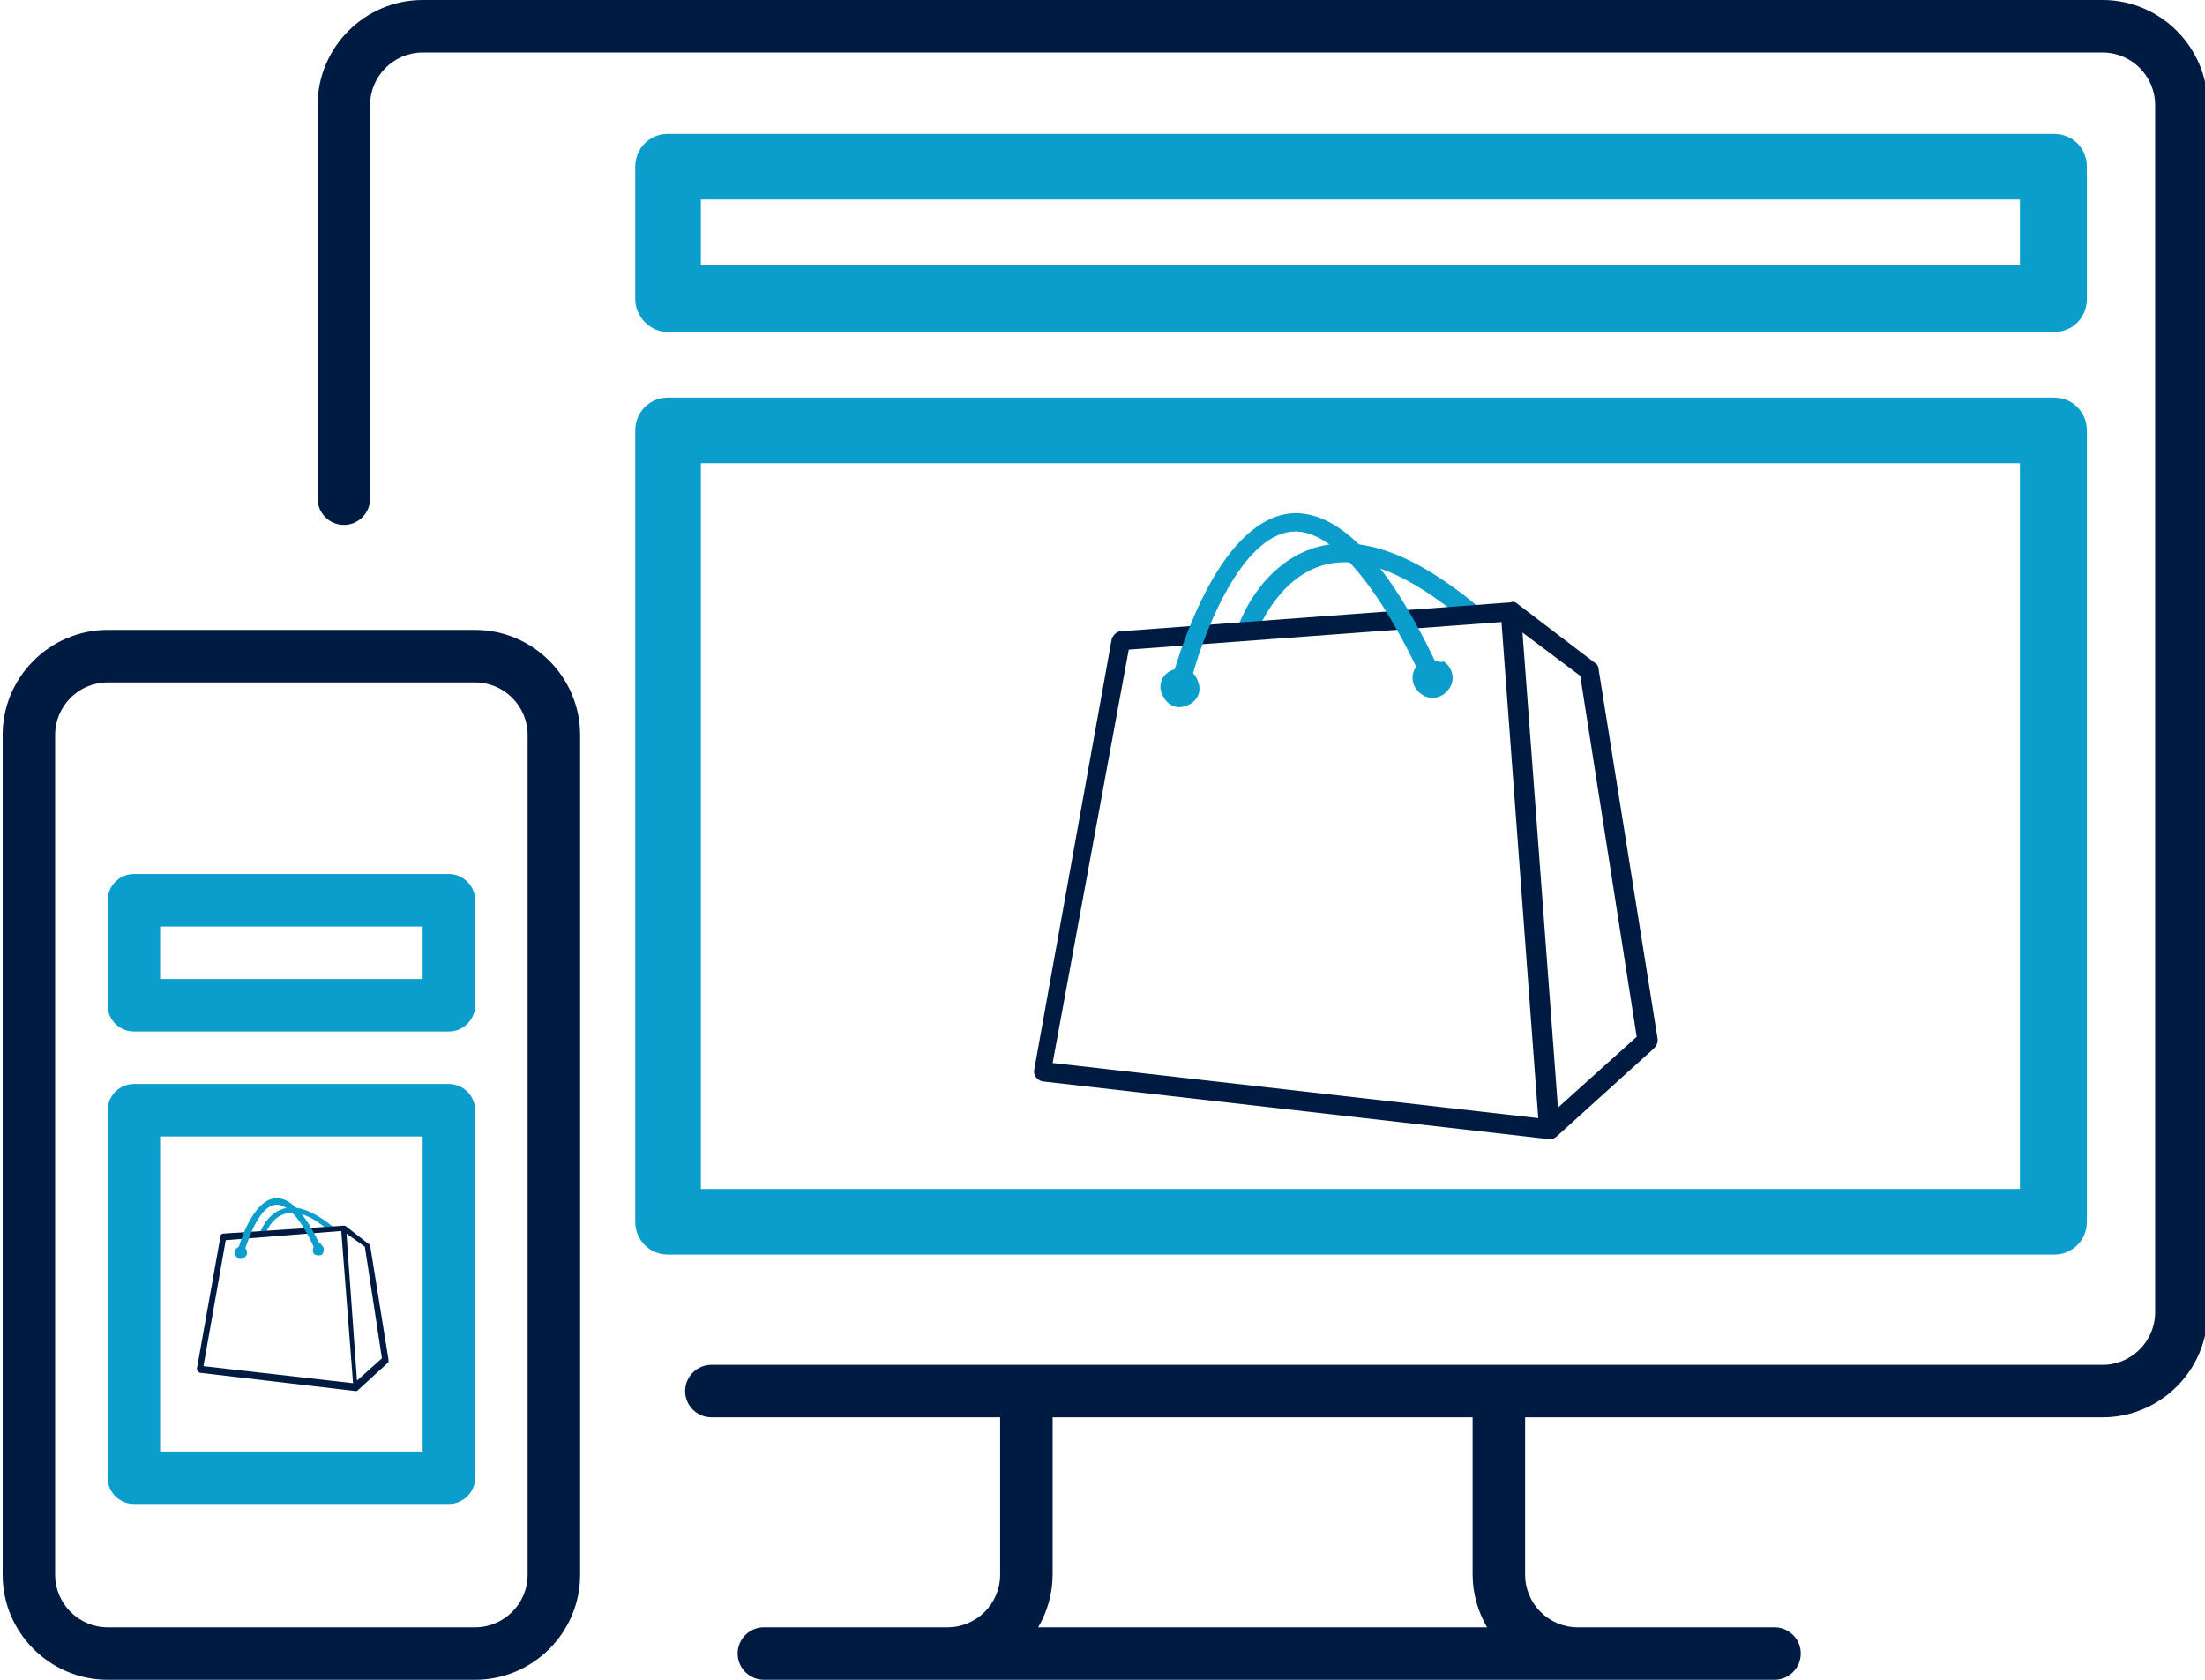
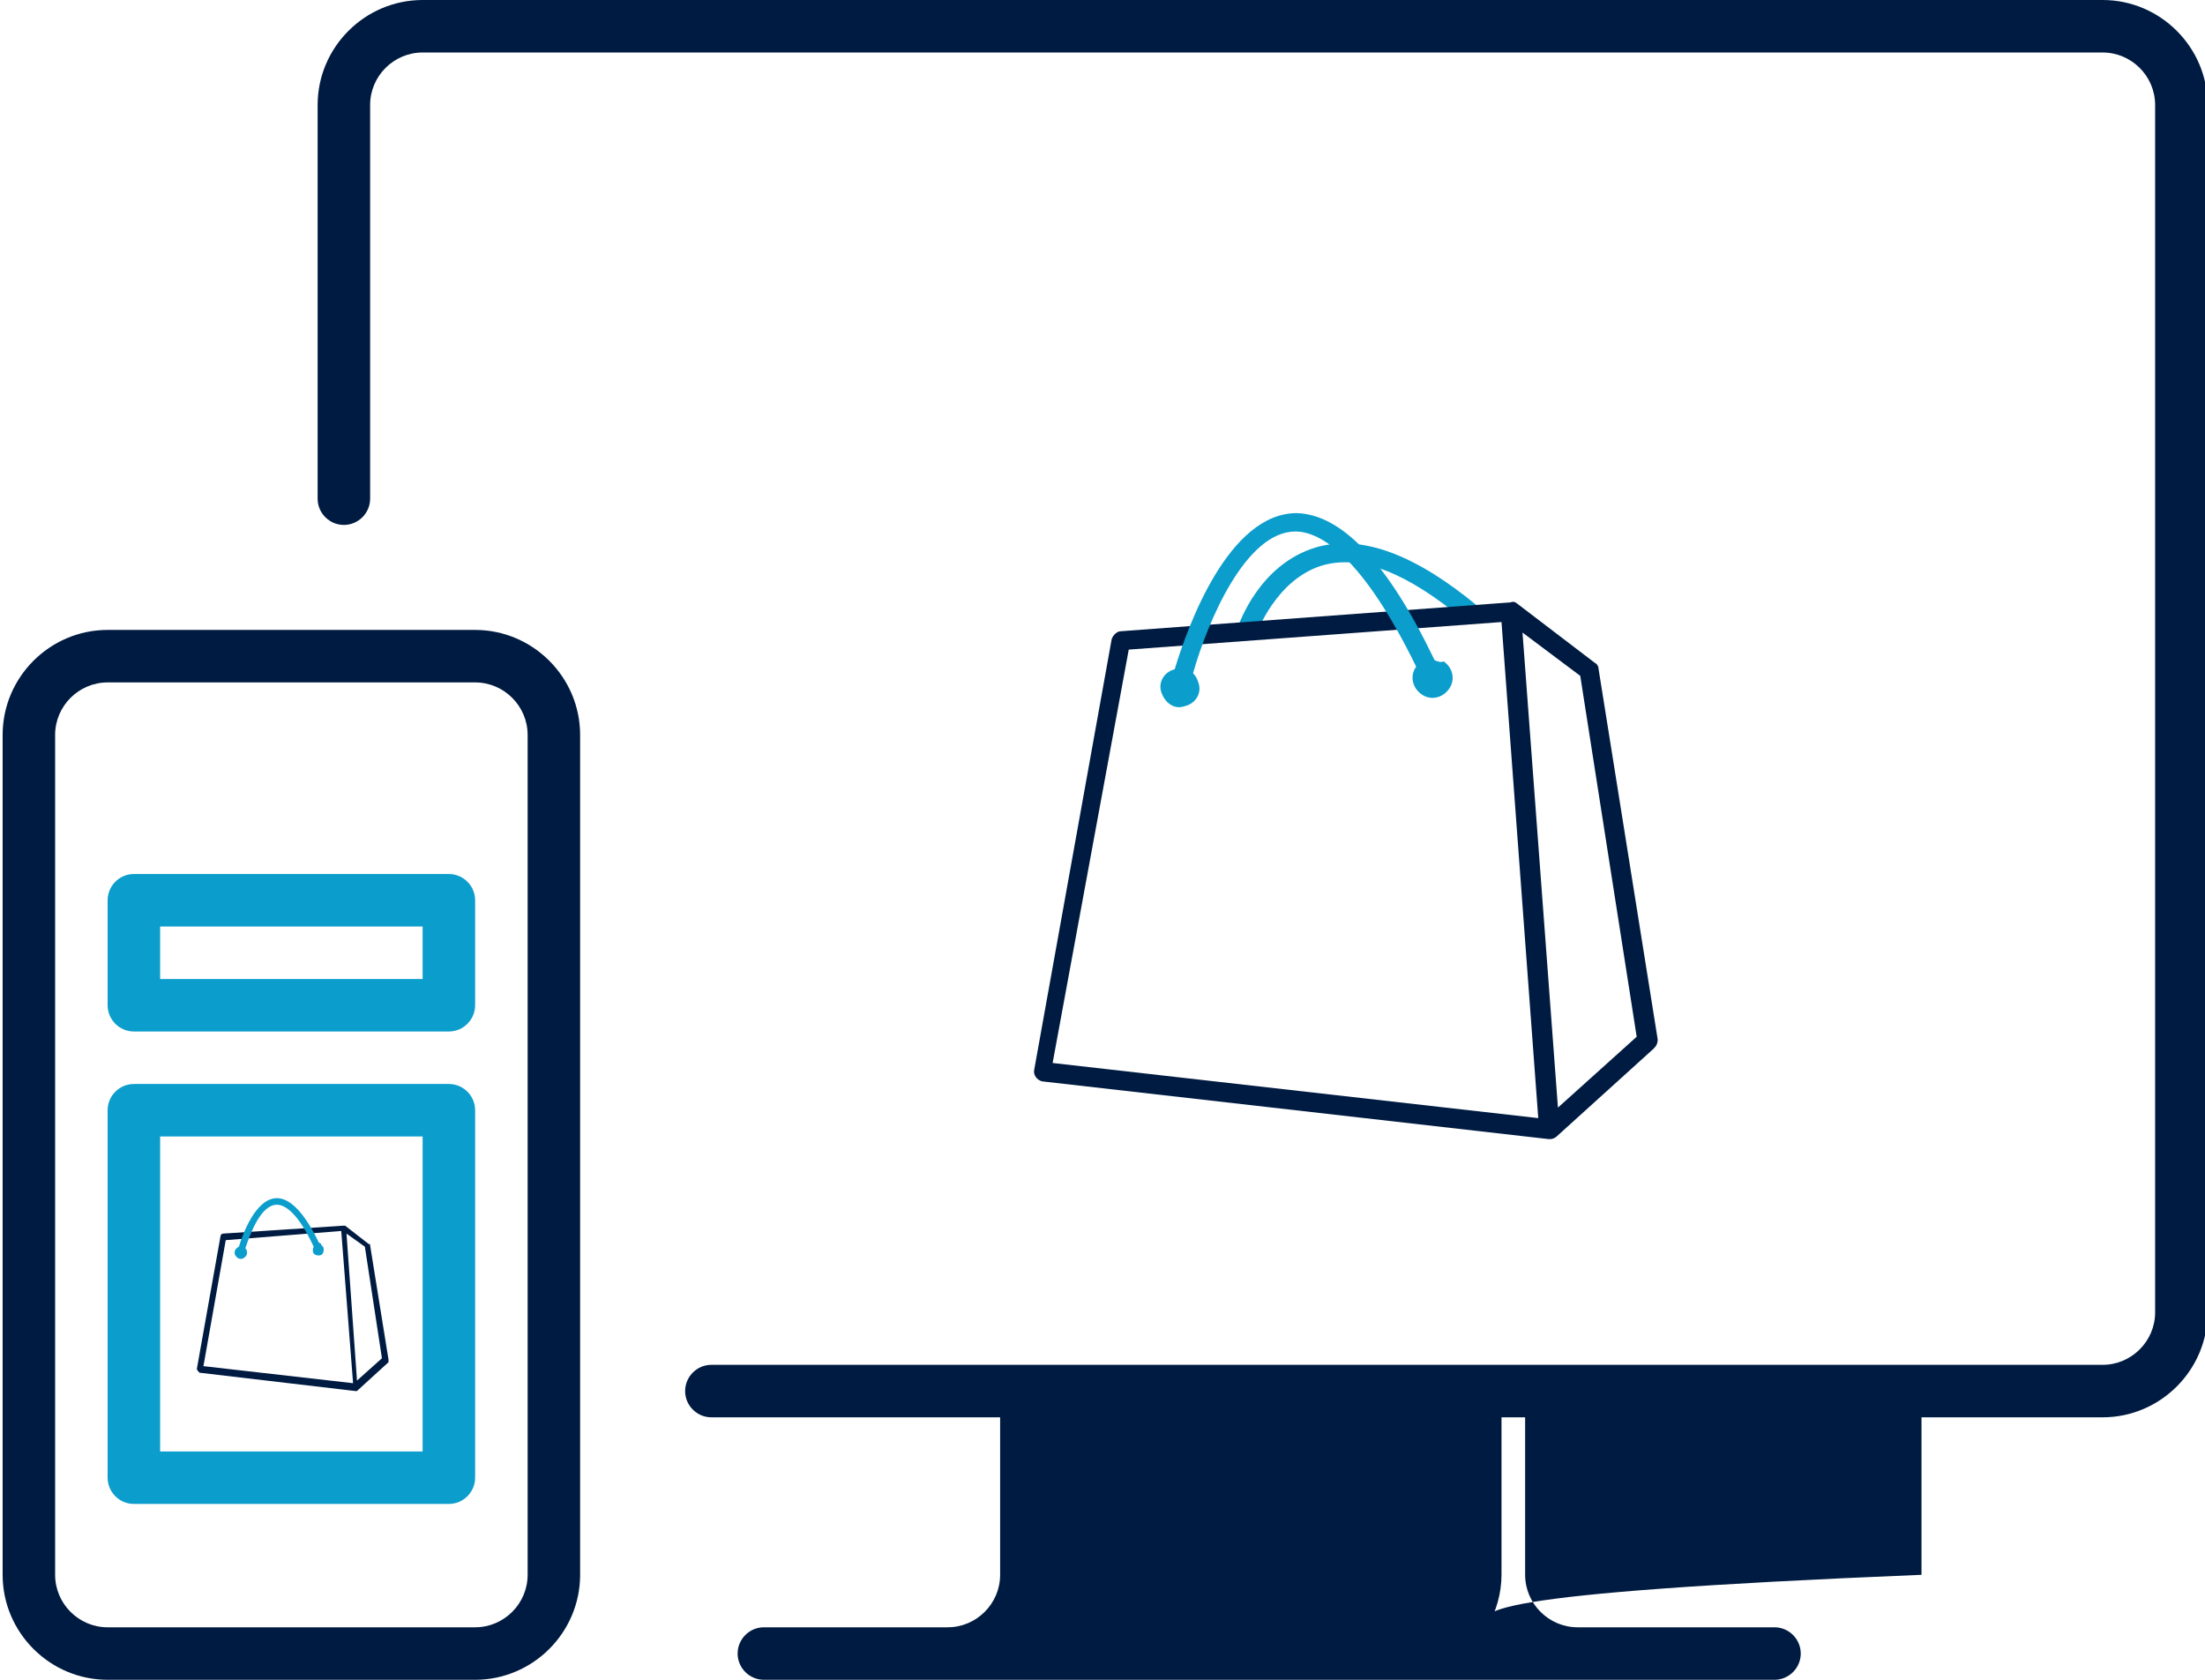
<svg xmlns="http://www.w3.org/2000/svg" version="1.1" id="ICON" x="0px" y="0px" viewBox="0 0 168 128" style="enable-background:new 0 0 168 128;" xml:space="preserve">
  <style type="text/css">
	.st0{fill:#001B41;}
	.st1{fill:#0B9DCC;}
</style>
-   <path class="st0" d="M160.2,0l-128,0c-4.4,0-8,3.6-8,8v30c0,1.1,0.9,2,2,2s2-0.9,2-2V8c0-2.2,1.8-4,4-4h128c2.2,0,4,1.8,4,4v92  c0,2.2-1.8,4-4,4h-106c-1.1,0-2,0.9-2,2s0.9,2,2,2h22v12c0,2.2-1.8,4-4,4h-14c-1.1,0-2,0.9-2,2s0.9,2,2,2h77c1.1,0,2-0.9,2-2  s-0.9-2-2-2h-15c-2.2,0-4-1.8-4-4v-12h44c4.4,0,8-3.6,8-8V8C168.2,3.6,164.6,0,160.2,0z M113.3,124H79.1c0.7-1.2,1.1-2.6,1.1-4v-12  h32v12C112.2,121.4,112.6,122.8,113.3,124z M36.2,48h-28c-4.4,0-8,3.6-8,8v64c0,4.4,3.6,8,8,8h28c4.4,0,8-3.6,8-8V56  C44.2,51.6,40.6,48,36.2,48z M40.2,120c0,2.2-1.8,4-4,4h-28c-2.2,0-4-1.8-4-4V56c0-2.2,1.8-4,4-4h28c2.2,0,4,1.8,4,4V120z" />
+   <path class="st0" d="M160.2,0l-128,0c-4.4,0-8,3.6-8,8v30c0,1.1,0.9,2,2,2s2-0.9,2-2V8c0-2.2,1.8-4,4-4h128c2.2,0,4,1.8,4,4v92  c0,2.2-1.8,4-4,4h-106c-1.1,0-2,0.9-2,2s0.9,2,2,2h22v12c0,2.2-1.8,4-4,4h-14c-1.1,0-2,0.9-2,2s0.9,2,2,2h77c1.1,0,2-0.9,2-2  s-0.9-2-2-2h-15c-2.2,0-4-1.8-4-4v-12h44c4.4,0,8-3.6,8-8V8C168.2,3.6,164.6,0,160.2,0z M113.3,124c0.7-1.2,1.1-2.6,1.1-4v-12  h32v12C112.2,121.4,112.6,122.8,113.3,124z M36.2,48h-28c-4.4,0-8,3.6-8,8v64c0,4.4,3.6,8,8,8h28c4.4,0,8-3.6,8-8V56  C44.2,51.6,40.6,48,36.2,48z M40.2,120c0,2.2-1.8,4-4,4h-28c-2.2,0-4-1.8-4-4V56c0-2.2,1.8-4,4-4h28c2.2,0,4,1.8,4,4V120z" />
  <g id="shopping-bag">
    <path class="st1" d="M95.7,48.3l-1.4-0.5c0.1-0.2,1.6-4.8,6-6.1c3.5-1,7.6,0.6,12.3,4.5l-1,1.1c-4.3-3.6-7.9-5.1-10.9-4.2   C97.2,44.2,95.8,48.2,95.7,48.3z" />
    <path class="st0" d="M126.3,79.2L121.8,51c0-0.2-0.1-0.4-0.3-0.5l-5.9-4.5c-0.1-0.1-0.3-0.2-0.5-0.1l-29.7,2.2   c-0.3,0-0.6,0.3-0.7,0.6l-5.9,32.8c-0.1,0.4,0.2,0.8,0.6,0.9c0,0,0,0,0,0l38.6,4.4c0,0,0.1,0,0.1,0c0.2,0,0.4-0.1,0.5-0.2l7.4-6.7   C126.2,79.7,126.3,79.5,126.3,79.2z M86,49.5l28.4-2.1l2.8,37.8l-37-4.2L86,49.5z M118.7,84.4L116,48.2l4.4,3.3l4.3,27.5   L118.7,84.4z" />
    <path class="st1" d="M109.3,50.3c-3.6-7.5-7.1-11.1-10.5-11.2h0c-5.2,0-8.3,8.6-9.3,11.9c-0.8,0.2-1.3,1-1,1.8s1,1.3,1.8,1   c0.8-0.2,1.3-1,1-1.8c-0.1-0.3-0.2-0.5-0.4-0.7c1.1-3.9,4-10.8,7.8-10.8h0c1.9,0,5.1,1.9,9.2,10.3c-0.5,0.7-0.3,1.6,0.4,2.1   c0.7,0.5,1.6,0.3,2.1-0.4c0.5-0.7,0.3-1.6-0.4-2.1C109.8,50.5,109.5,50.4,109.3,50.3z" />
  </g>
  <g id="shopping-bag_00000000903235511413616490000003764675340625243318_">
-     <path class="st1" d="M20.2,94.1l-0.4-0.1c0-0.1,0.5-1.5,1.8-1.9c1.1-0.3,2.3,0.2,3.8,1.4l-0.3,0.3c-1.3-1.1-2.4-1.6-3.4-1.3   C20.6,92.8,20.2,94.1,20.2,94.1z" />
    <path class="st0" d="M29.6,103.6l-1.4-8.7c0-0.1,0-0.1-0.1-0.1l-1.8-1.4c0,0-0.1,0-0.2,0L17,94c-0.1,0-0.2,0.1-0.2,0.2l-1.8,10.1   c0,0.1,0.1,0.2,0.2,0.3c0,0,0,0,0,0l11.9,1.4c0,0,0,0,0,0c0.1,0,0.1,0,0.2-0.1l2.3-2.1C29.6,103.8,29.6,103.7,29.6,103.6z    M17.2,94.5l8.8-0.7l0.9,11.6l-11.4-1.3L17.2,94.5z M27.2,105.2l-0.8-11.2l1.4,1l1.3,8.5L27.2,105.2z" />
    <path class="st1" d="M24.3,94.7c-1.1-2.3-2.2-3.4-3.2-3.4h0c-1.6,0-2.6,2.7-2.9,3.7c-0.2,0.1-0.4,0.3-0.3,0.6   c0.1,0.2,0.3,0.4,0.6,0.3c0.2-0.1,0.4-0.3,0.3-0.6c0-0.1-0.1-0.1-0.1-0.2c0.4-1.2,1.2-3.3,2.4-3.3h0c0.6,0,1.6,0.6,2.8,3.2   c-0.1,0.2-0.1,0.5,0.1,0.6s0.5,0.1,0.6-0.1c0.1-0.2,0.1-0.5-0.1-0.6C24.5,94.8,24.4,94.7,24.3,94.7z" />
  </g>
-   <path class="st1" d="M48.4,22.8V12.7c0-1.4,1.1-2.5,2.5-2.5h105.6c1.4,0,2.5,1.1,2.5,2.5v10.1c0,1.4-1.1,2.5-2.5,2.5H50.9  C49.5,25.3,48.4,24.1,48.4,22.8z M153.9,15.2H53.4v5h100.5V15.2z M48.4,93.1V32.8c0-1.4,1.1-2.5,2.5-2.5h105.6  c1.4,0,2.5,1.1,2.5,2.5v60.3c0,1.4-1.1,2.5-2.5,2.5H50.9C49.5,95.6,48.4,94.5,48.4,93.1z M153.9,35.3H53.4v55.3h100.5V35.3z" />
  <path class="st1" d="M8.2,76.6v-8c0-1.1,0.9-2,2-2h24c1.1,0,2,0.9,2,2v8c0,1.1-0.9,2-2,2h-24C9.1,78.6,8.2,77.7,8.2,76.6z   M32.2,70.6h-20v4h20V70.6z M8.2,112.6v-28c0-1.1,0.9-2,2-2h24c1.1,0,2,0.9,2,2v28c0,1.1-0.9,2-2,2h-24  C9.1,114.6,8.2,113.7,8.2,112.6z M32.2,86.6h-20v24h20V86.6z" />
</svg>